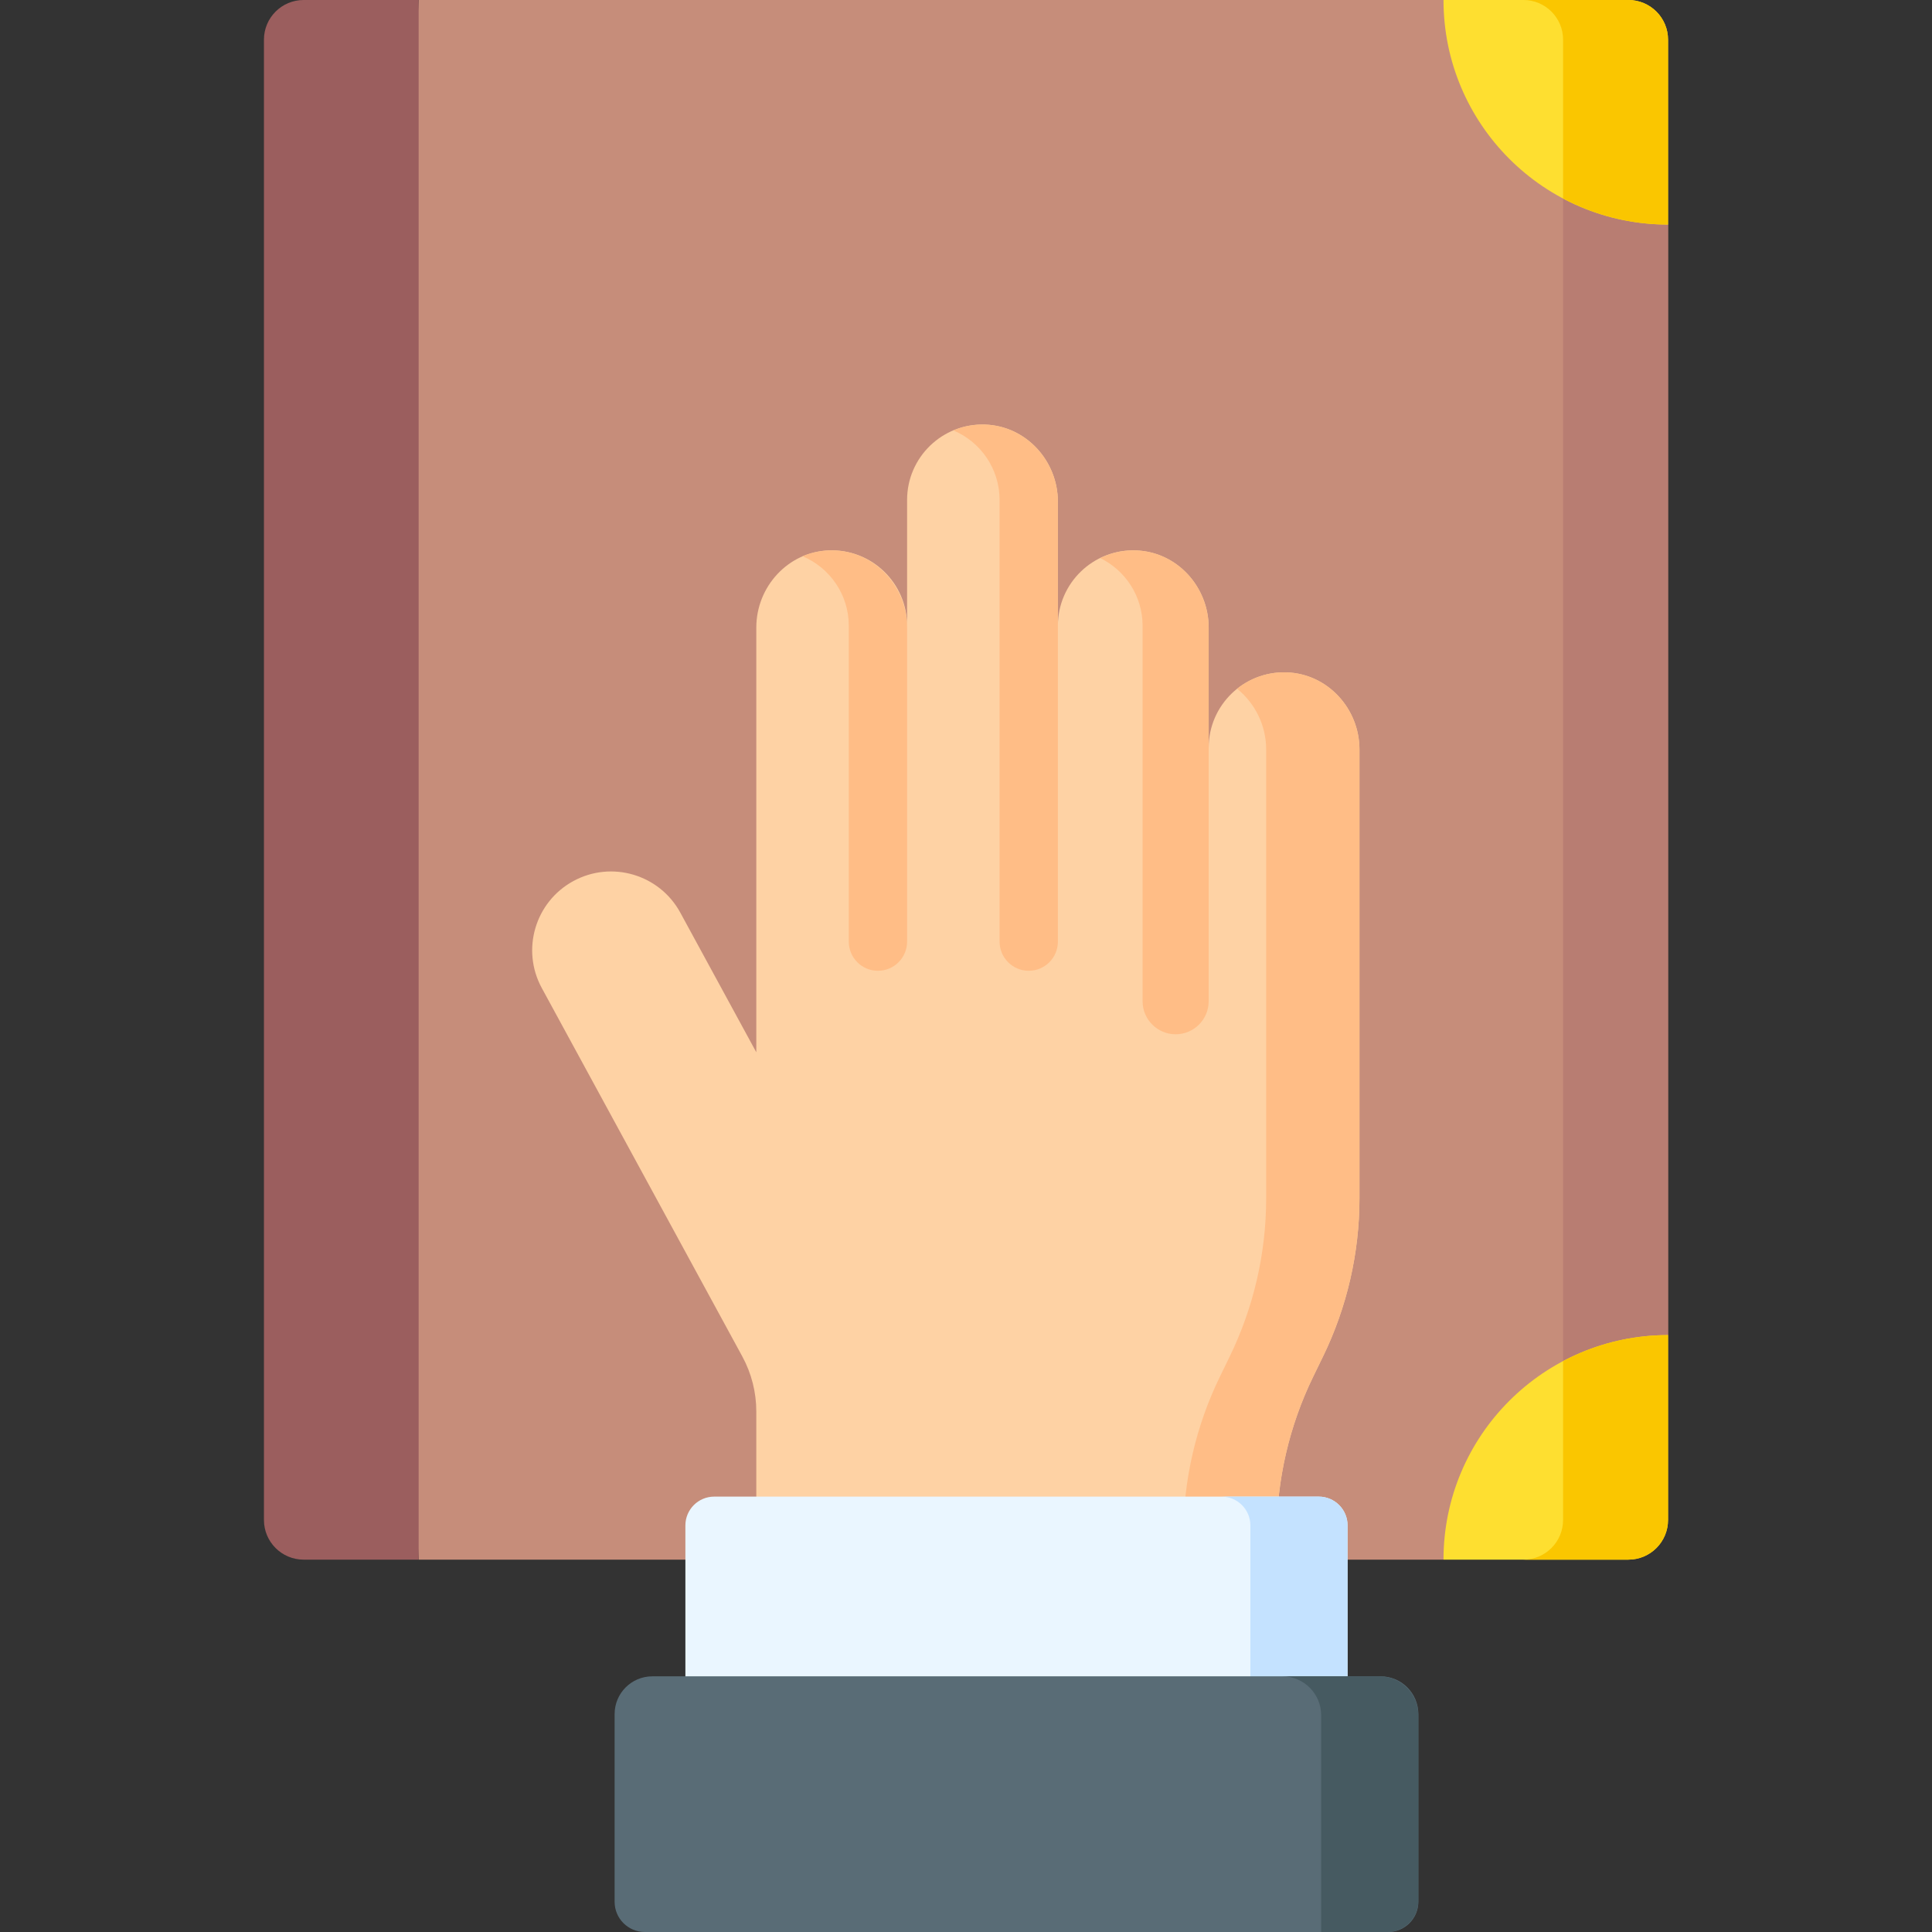
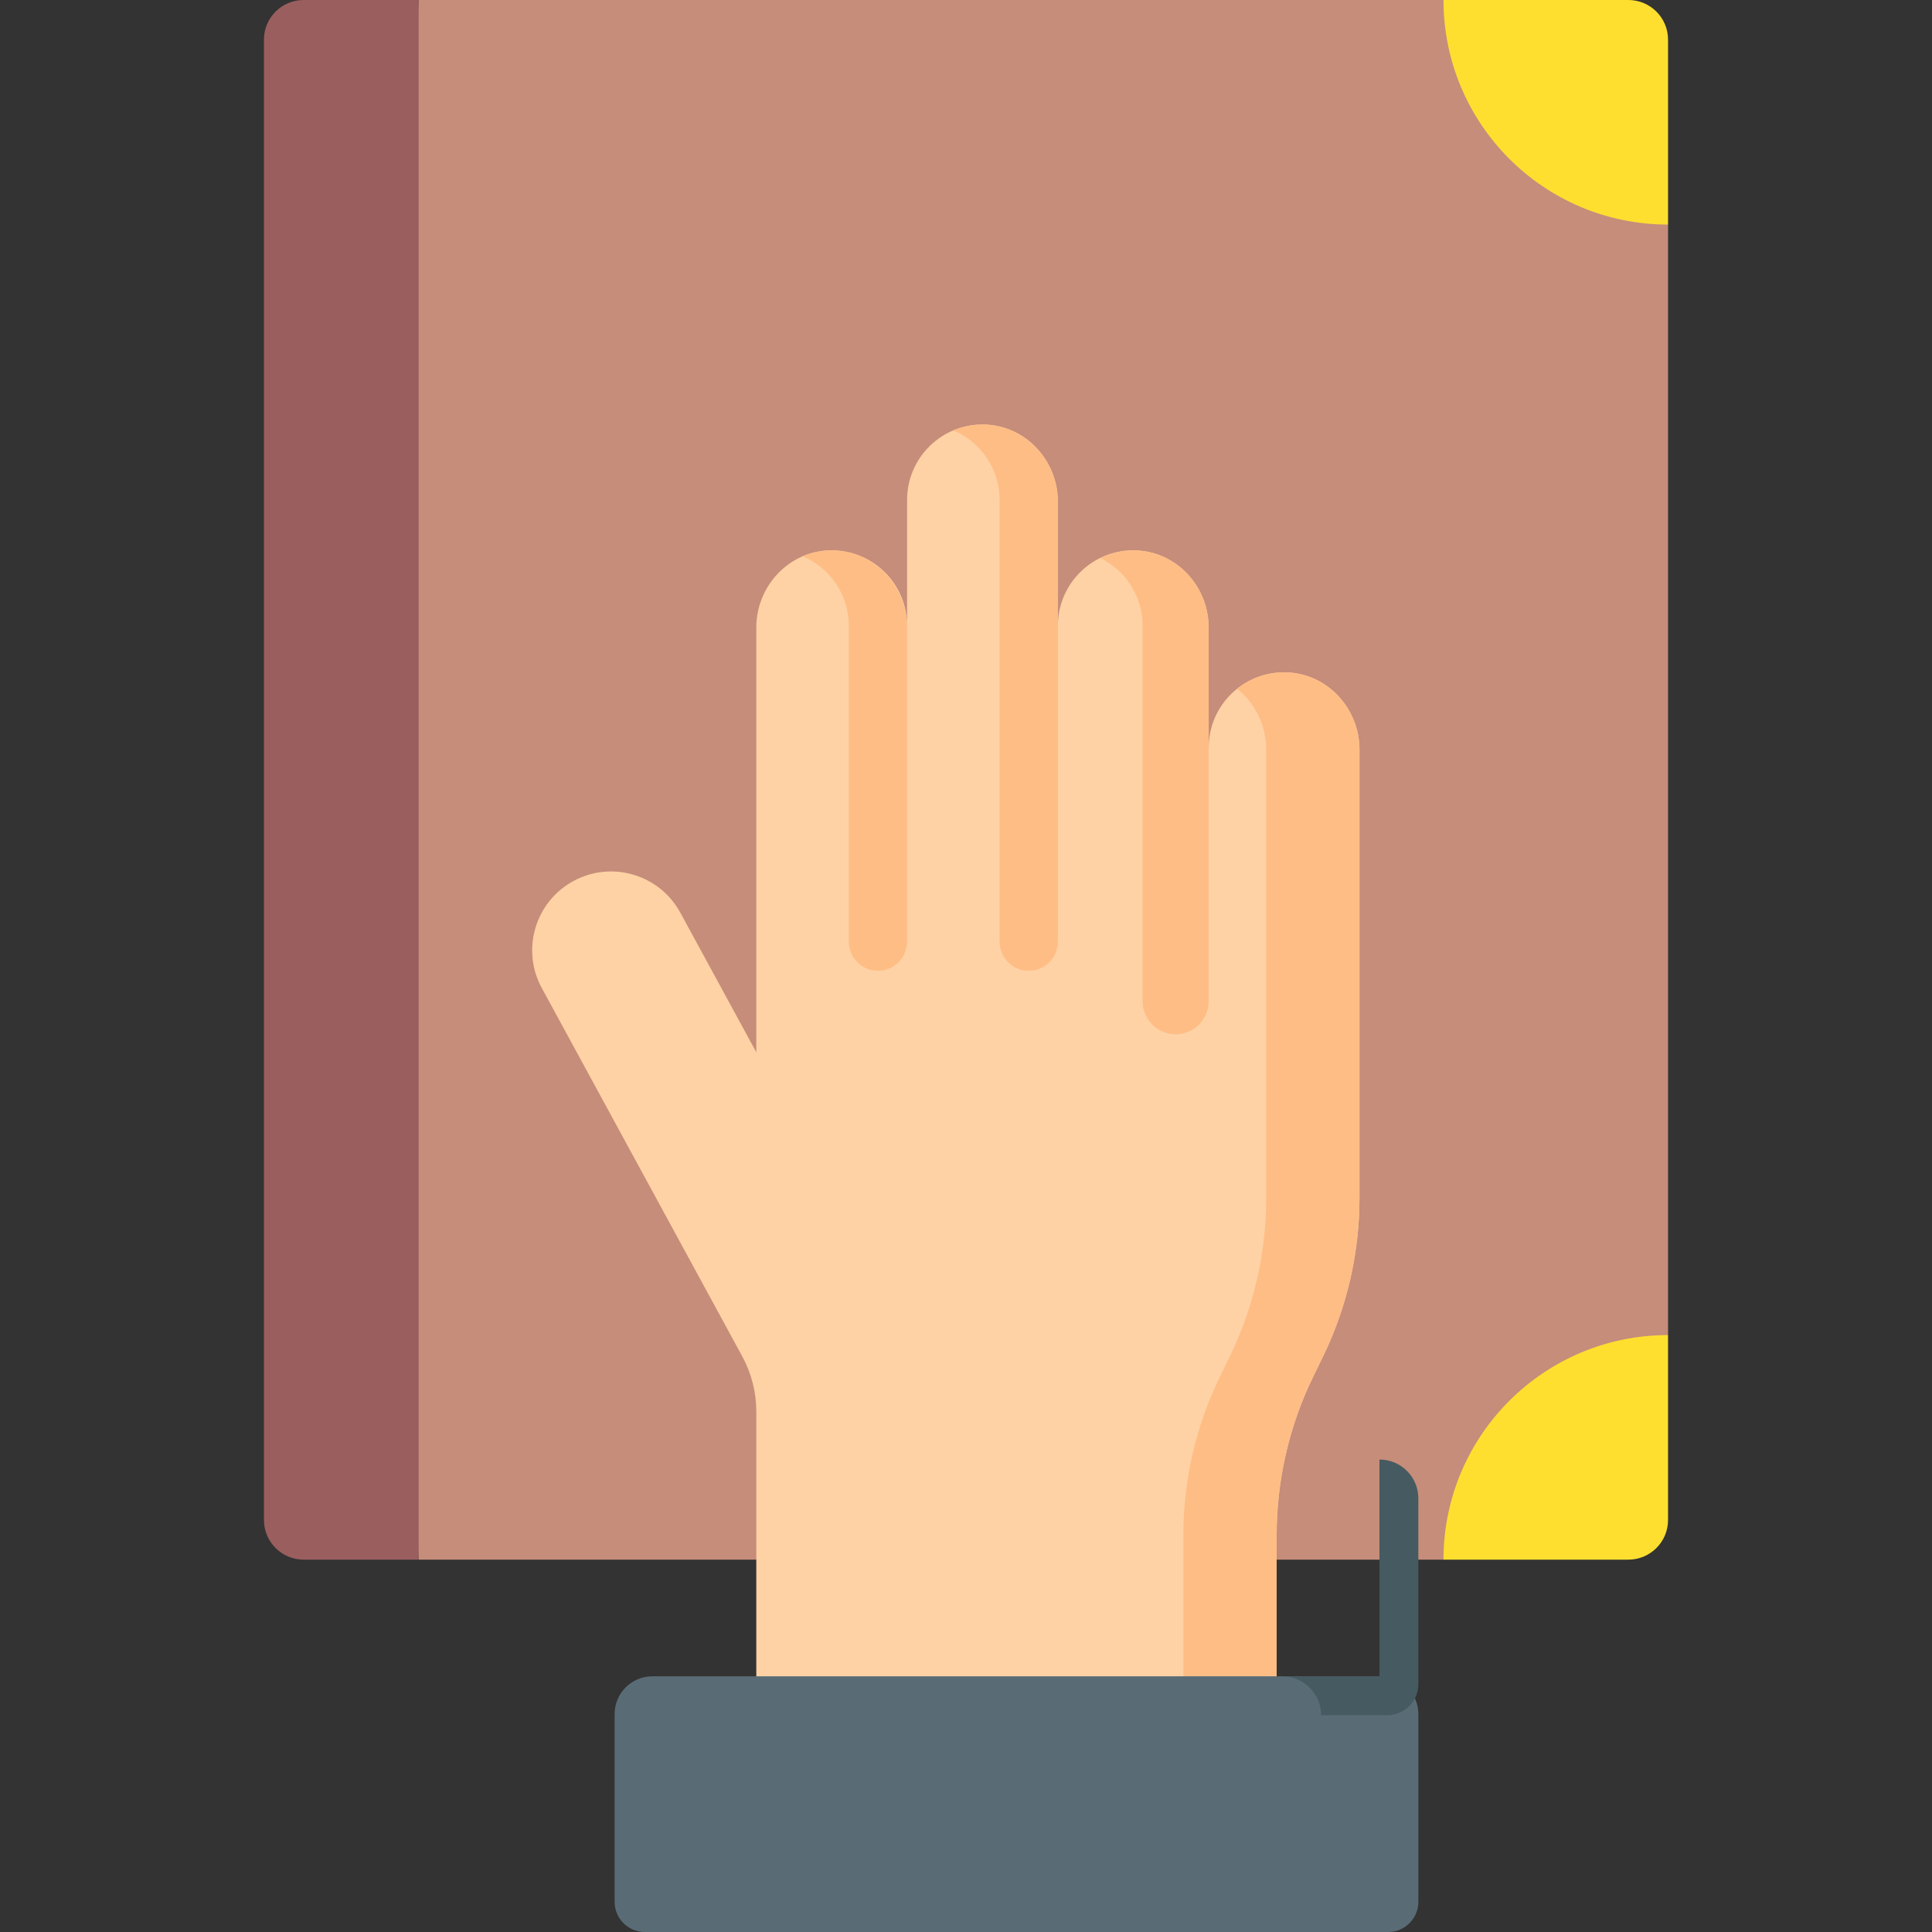
<svg xmlns="http://www.w3.org/2000/svg" id="Capa_1" enable-background="new 0 0 512 512" height="512" viewBox="0 0 512 512" width="512">
  <rect x="0" y="0" width="512" height="512" fill="#333333" stroke="none" />
  <g>
    <path d="m382.542 0h-271.597l-10.302 204.903 10.302 208.419h271.597l59.508-59.509v-294.304z" fill="#c68d7a" />
-     <path d="m414.235 35.392v336.905l27.815-18.484v-294.304z" fill="#b87d72" />
    <path d="m110.945 0v413.322h-30.479c-5.808 0-10.516-4.708-10.516-10.516v-392.29c0-5.808 4.708-10.516 10.516-10.516z" fill="#9b5e5e" />
    <g fill="#fedf30">
      <path d="m442.05 353.813c-32.865 0-59.509 26.643-59.509 59.508h48.992c5.808 0 10.516-4.708 10.516-10.516v-48.992z" />
      <path d="m442.05 59.509v-48.993c0-5.808-4.708-10.516-10.516-10.516h-48.992c0 32.866 26.643 59.509 59.508 59.509z" />
    </g>
    <g fill="#fac600">
-       <path d="m414.235 10.516v42.092c8.303 4.399 17.765 6.901 27.815 6.901v-48.993c0-5.808-4.708-10.516-10.516-10.516h-27.815c5.808 0 10.516 4.708 10.516 10.516z" />
-       <path d="m442.05 402.805v-48.992c-10.05 0-19.512 2.502-27.815 6.9v42.092c0 5.807-4.708 10.514-10.514 10.516h27.813c5.808.001 10.516-4.707 10.516-10.516z" />
-     </g>
+       </g>
    <path d="m341.022 178.184c-11.367-.404-20.709 8.691-20.709 19.968v-31.849c0-10.834-8.425-20.062-19.253-20.447-11.367-.404-20.709 8.691-20.709 19.968v-32.867c0-10.834-8.425-20.062-19.253-20.447-11.367-.404-20.709 8.691-20.709 19.968v33.346c0-11.277-9.342-20.372-20.709-19.968-10.828.385-19.253 9.612-19.253 20.447v112.561l-20.142-37.006c-5.517-10.137-18.208-13.882-28.344-8.365-10.137 5.517-13.882 18.208-8.365 28.344l53.139 97.634c2.435 4.475 3.711 9.488 3.711 14.583v89.116h137.898v-56.34c0-14.54 3.306-28.89 9.669-41.964l2.611-5.364c6.363-13.075 9.669-27.426 9.669-41.967v-118.904c.002-10.834-8.423-20.062-19.251-20.447z" fill="#fed2a4" />
    <g fill="#ffbd86">
      <path d="m221.368 145.879c-3.09-.145-6.032.415-8.685 1.529 7.198 3.021 12.254 10.134 12.254 18.429v83.703c0 4.267 3.459 7.726 7.726 7.726s7.726-3.459 7.726-7.726v-83.201c.001-10.75-8.282-19.956-19.021-20.46z" />
      <path d="m261.33 112.533c-3.089-.145-6.032.415-8.685 1.529 7.198 3.021 12.255 10.134 12.255 18.429v117.049c0 4.267 3.459 7.726 7.726 7.726s7.726-3.459 7.726-7.726v-116.545c0-10.751-8.283-19.958-19.022-20.462z" />
      <path d="m302.778 146.006c-4.055-.496-7.879.266-11.203 1.892 6.64 3.248 11.224 10.049 11.224 17.939v99.499c0 4.836 3.92 8.757 8.757 8.757s8.757-3.92 8.757-8.757v-98.964c0-10.193-7.418-19.129-17.535-20.366z" />
      <path d="m341.022 178.184c-4.991-.178-9.59 1.478-13.181 4.344 4.705 3.784 7.708 9.65 7.708 16.104v118.903c0 14.541-3.306 28.892-9.669 41.967l-2.611 5.364c-6.362 13.074-9.669 27.424-9.669 41.964v56.339h24.724v-56.339c0-14.54 3.306-28.89 9.669-41.964l2.611-5.364c6.363-13.075 9.669-27.426 9.669-41.967v-118.904c.002-10.834-8.423-20.062-19.251-20.447z" />
    </g>
-     <path d="m181.635 404.259v71.533h175.485v-71.534c0-4.219-3.42-7.639-7.639-7.639h-160.207c-4.219 0-7.639 3.421-7.639 7.64z" fill="#eaf6ff" />
-     <path d="m349.48 396.619h-25.755c4.219 0 7.639 3.421 7.639 7.639v71.534h25.755v-71.534c.001-4.218-3.419-7.639-7.639-7.639z" fill="#c4e2ff" />
    <path d="m367.876 512h-196.997c-4.418 0-8-3.582-8-8v-49.756c0-5.523 4.477-10 10-10h192.997c5.523 0 10 4.477 10 10v49.756c0 4.418-3.582 8-8 8z" fill="#596c76" />
-     <path d="m365.574 444.244h-25.755c5.69 0 10.302 4.612 10.302 10.302v57.454h17.513c4.552 0 8.241-3.69 8.241-8.241v-49.213c.001-5.69-4.612-10.302-10.301-10.302z" fill="#465a61" />
+     <path d="m365.574 444.244h-25.755c5.69 0 10.302 4.612 10.302 10.302h17.513c4.552 0 8.241-3.69 8.241-8.241v-49.213c.001-5.69-4.612-10.302-10.301-10.302z" fill="#465a61" />
  </g>
</svg>